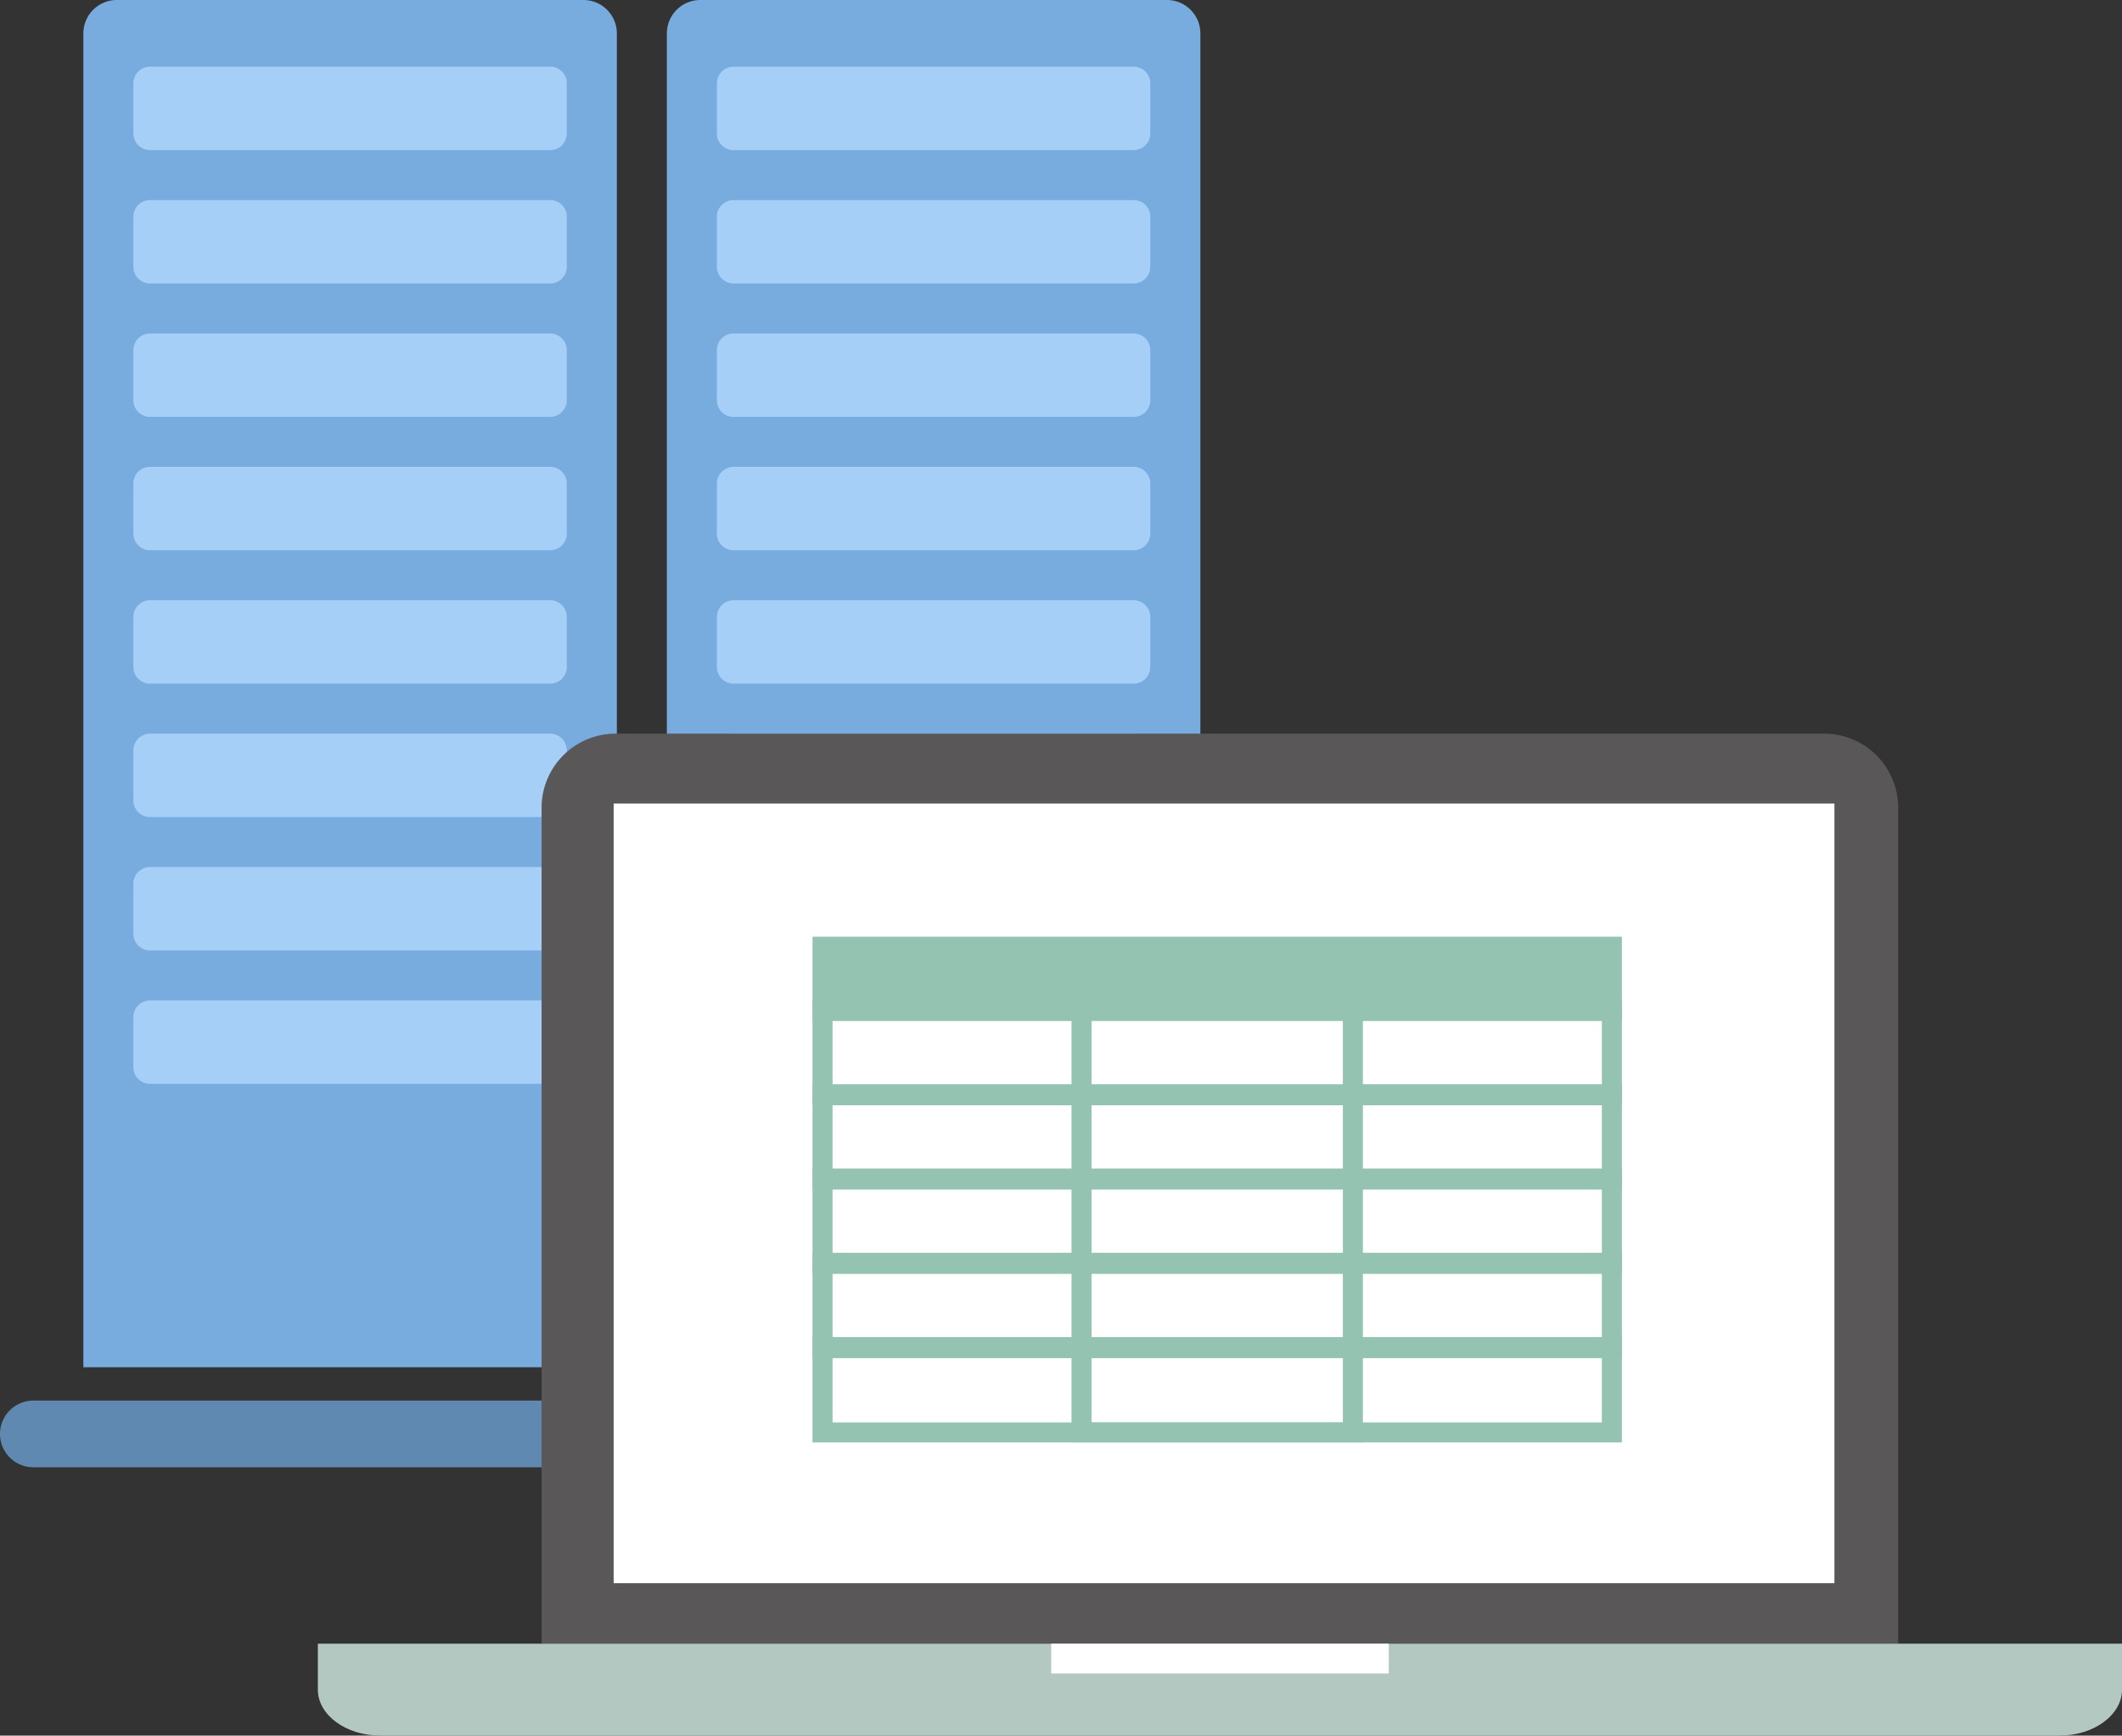
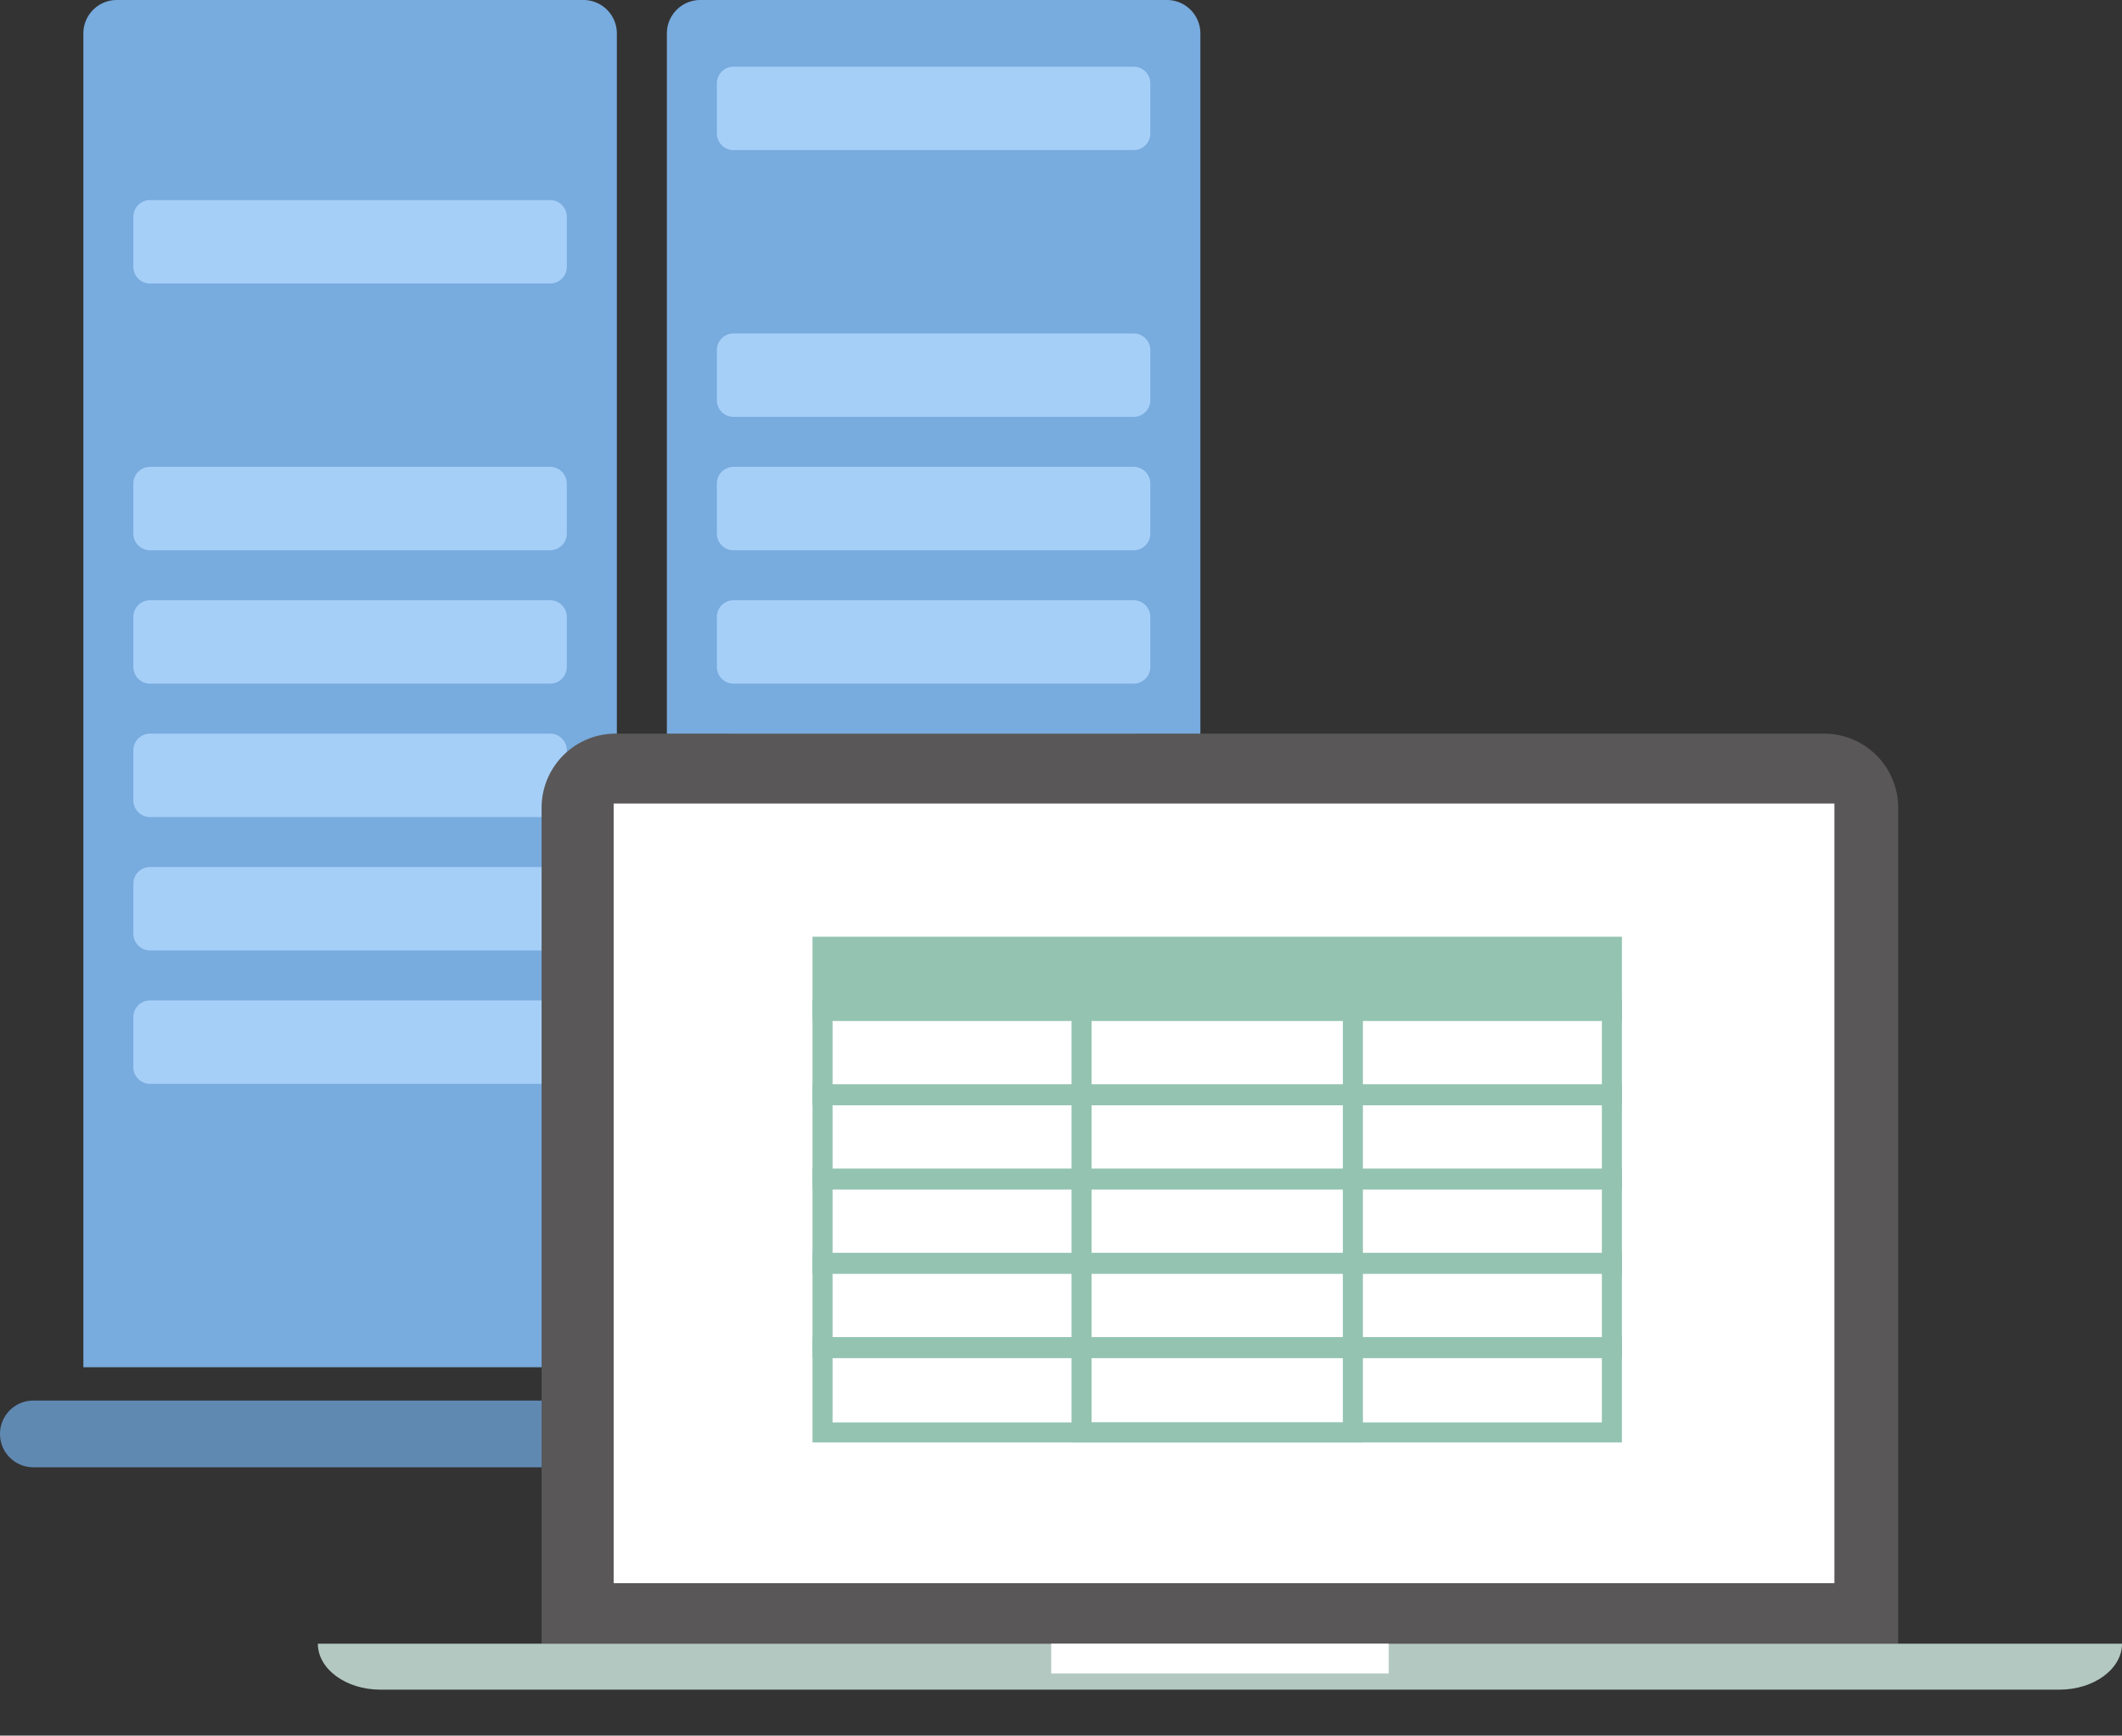
<svg xmlns="http://www.w3.org/2000/svg" width="105.949" height="86.646" viewBox="0 0 105.949 86.646">
  <rect x="0" y="0" width="105.949" height="86.646" fill="#333333" stroke="none" />
  <g id="グループ_42318" data-name="グループ 42318" transform="translate(-33 -58.867)">
    <g id="グループ_42307" data-name="グループ 42307" transform="translate(33 58.867)">
      <g id="グループ_42004" data-name="グループ 42004" transform="translate(0 0)">
        <g id="グループ_42001" data-name="グループ 42001">
          <g id="グループ_42089" data-name="グループ 42089" transform="translate(4.162)">
            <path id="パス_43258" data-name="パス 43258" d="M922.593,650.415H945.9a1.67,1.67,0,0,1,1.665,1.665v66.591H920.928V652.08A1.67,1.67,0,0,1,922.593,650.415Z" transform="translate(-920.928 -650.415)" fill="#78abde" />
            <g id="グループ_42105" data-name="グループ 42105" transform="translate(2.497 3.33)">
              <path id="パス_43305" data-name="パス 43305" d="M944.738,654.415H924.76a.832.832,0,0,0-.832.832v2.5a.832.832,0,0,0,.832.832h19.977a.833.833,0,0,0,.832-.832v-2.5A.833.833,0,0,0,944.738,654.415Z" transform="translate(-923.928 -607.801)" fill="#a6cff8" />
              <path id="パス_43304" data-name="パス 43304" d="M944.738,654.415H924.76a.832.832,0,0,0-.832.832v2.5a.832.832,0,0,0,.832.832h19.977a.833.833,0,0,0,.832-.832v-2.5A.833.833,0,0,0,944.738,654.415Z" transform="translate(-923.928 -614.46)" fill="#a6cff8" />
              <path id="パス_43303" data-name="パス 43303" d="M944.738,654.415H924.76a.832.832,0,0,0-.832.832v2.5a.832.832,0,0,0,.832.832h19.977a.833.833,0,0,0,.832-.832v-2.5A.833.833,0,0,0,944.738,654.415Z" transform="translate(-923.928 -621.119)" fill="#a6cff8" />
              <path id="パス_43302" data-name="パス 43302" d="M944.738,654.415H924.76a.832.832,0,0,0-.832.832v2.5a.832.832,0,0,0,.832.832h19.977a.833.833,0,0,0,.832-.832v-2.5A.833.833,0,0,0,944.738,654.415Z" transform="translate(-923.928 -627.779)" fill="#a6cff8" />
              <path id="パス_43301" data-name="パス 43301" d="M944.738,654.415H924.76a.832.832,0,0,0-.832.832v2.5a.832.832,0,0,0,.832.832h19.977a.833.833,0,0,0,.832-.832v-2.5A.833.833,0,0,0,944.738,654.415Z" transform="translate(-923.928 -634.438)" fill="#a6cff8" />
-               <path id="パス_43300" data-name="パス 43300" d="M944.738,654.415H924.76a.832.832,0,0,0-.832.832v2.5a.832.832,0,0,0,.832.832h19.977a.833.833,0,0,0,.832-.832v-2.5A.833.833,0,0,0,944.738,654.415Z" transform="translate(-923.928 -641.097)" fill="#a6cff8" />
              <path id="パス_43261" data-name="パス 43261" d="M944.738,654.415H924.76a.832.832,0,0,0-.832.832v2.5a.832.832,0,0,0,.832.832h19.977a.833.833,0,0,0,.832-.832v-2.5A.833.833,0,0,0,944.738,654.415Z" transform="translate(-923.928 -647.756)" fill="#a6cff8" />
-               <path id="パス_43299" data-name="パス 43299" d="M944.738,654.415H924.76a.832.832,0,0,0-.832.832v2.5a.832.832,0,0,0,.832.832h19.977a.833.833,0,0,0,.832-.832v-2.5A.833.833,0,0,0,944.738,654.415Z" transform="translate(-923.928 -654.415)" fill="#a6cff8" />
            </g>
          </g>
          <g id="グループ_42119" data-name="グループ 42119" transform="translate(33.296)">
            <path id="パス_43258-2" data-name="パス 43258" d="M922.593,650.415H945.9a1.67,1.67,0,0,1,1.665,1.665v66.591H920.928V652.08A1.67,1.67,0,0,1,922.593,650.415Z" transform="translate(-920.928 -650.415)" fill="#78abde" />
            <g id="グループ_42105-2" data-name="グループ 42105" transform="translate(2.497 3.33)">
              <path id="パス_43305-2" data-name="パス 43305" d="M944.738,654.415H924.76a.832.832,0,0,0-.832.832v2.5a.832.832,0,0,0,.832.832h19.977a.833.833,0,0,0,.832-.832v-2.5A.833.833,0,0,0,944.738,654.415Z" transform="translate(-923.928 -607.801)" fill="#a6cff8" />
              <path id="パス_43304-2" data-name="パス 43304" d="M944.738,654.415H924.76a.832.832,0,0,0-.832.832v2.5a.832.832,0,0,0,.832.832h19.977a.833.833,0,0,0,.832-.832v-2.5A.833.833,0,0,0,944.738,654.415Z" transform="translate(-923.928 -614.46)" fill="#a6cff8" />
              <path id="パス_43303-2" data-name="パス 43303" d="M944.738,654.415H924.76a.832.832,0,0,0-.832.832v2.5a.832.832,0,0,0,.832.832h19.977a.833.833,0,0,0,.832-.832v-2.5A.833.833,0,0,0,944.738,654.415Z" transform="translate(-923.928 -621.119)" fill="#a6cff8" />
              <path id="パス_43302-2" data-name="パス 43302" d="M944.738,654.415H924.76a.832.832,0,0,0-.832.832v2.5a.832.832,0,0,0,.832.832h19.977a.833.833,0,0,0,.832-.832v-2.5A.833.833,0,0,0,944.738,654.415Z" transform="translate(-923.928 -627.779)" fill="#a6cff8" />
              <path id="パス_43301-2" data-name="パス 43301" d="M944.738,654.415H924.76a.832.832,0,0,0-.832.832v2.5a.832.832,0,0,0,.832.832h19.977a.833.833,0,0,0,.832-.832v-2.5A.833.833,0,0,0,944.738,654.415Z" transform="translate(-923.928 -634.438)" fill="#a6cff8" />
              <path id="パス_43300-2" data-name="パス 43300" d="M944.738,654.415H924.76a.832.832,0,0,0-.832.832v2.5a.832.832,0,0,0,.832.832h19.977a.833.833,0,0,0,.832-.832v-2.5A.833.833,0,0,0,944.738,654.415Z" transform="translate(-923.928 -641.097)" fill="#a6cff8" />
-               <path id="パス_43261-2" data-name="パス 43261" d="M944.738,654.415H924.76a.832.832,0,0,0-.832.832v2.5a.832.832,0,0,0,.832.832h19.977a.833.833,0,0,0,.832-.832v-2.5A.833.833,0,0,0,944.738,654.415Z" transform="translate(-923.928 -647.756)" fill="#a6cff8" />
              <path id="パス_43299-2" data-name="パス 43299" d="M944.738,654.415H924.76a.832.832,0,0,0-.832.832v2.5a.832.832,0,0,0,.832.832h19.977a.833.833,0,0,0,.832-.832v-2.5A.833.833,0,0,0,944.738,654.415Z" transform="translate(-923.928 -654.415)" fill="#a6cff8" />
            </g>
          </g>
          <path id="パス_43279" data-name="パス 43279" d="M917.593,730.415h60.9a1.665,1.665,0,0,1,0,3.33h-60.9a1.665,1.665,0,0,1,0-3.33Z" transform="translate(-915.928 -660.494)" fill="#6089b2" />
        </g>
      </g>
    </g>
    <g id="グループ_41191" data-name="グループ 41191" transform="translate(48.17 95.202)">
      <path id="パス_42552" data-name="パス 42552" d="M86.584.29H26.21a3.7,3.7,0,0,0-3.681,3.693V45.72H90.263V3.985A3.7,3.7,0,0,0,86.584.29Z" transform="translate(-10.658)" fill="#595757" />
-       <path id="パス_42553" data-name="パス 42553" d="M87.663,89.066H.7V91.36c0,1.263,1.4,2.294,3.116,2.294H87.663c1.714,0,3.117-1.033,3.117-2.294V89.066Z" transform="translate(0 -43.343)" fill="#b3c8c1" />
+       <path id="パス_42553" data-name="パス 42553" d="M87.663,89.066H.7c0,1.263,1.4,2.294,3.116,2.294H87.663c1.714,0,3.117-1.033,3.117-2.294V89.066Z" transform="translate(0 -43.343)" fill="#b3c8c1" />
      <path id="パス_42554" data-name="パス 42554" d="M90.109,6.7H29.157V45.622H90.109Z" transform="translate(-13.688 -2.92)" fill="#fff" />
      <path id="パス_42555" data-name="パス 42555" d="M89.1,89.066H72.246v1.487H89.1Z" transform="translate(-34.931 -43.343)" fill="#fff" />
      <g id="グループ_41930" data-name="グループ 41930" transform="translate(25.398 10.429)">
        <g id="グループ_41865" data-name="グループ 41865" transform="translate(0 0)">
          <g id="長方形_8820" data-name="長方形 8820" transform="translate(12.932 3.156)" fill="none" stroke="#94c3b2" stroke-width="1">
            <rect width="14.548" height="22.091" stroke="none" />
            <rect x="0.5" y="0.5" width="13.548" height="21.091" fill="none" />
          </g>
          <g id="長方形_8815" data-name="長方形 8815" transform="translate(0 3.156)" fill="none" stroke="#94c3b2" stroke-width="1">
            <rect width="40.412" height="5.26" stroke="none" />
            <rect x="0.5" y="0.5" width="39.412" height="4.26" fill="none" />
          </g>
          <g id="長方形_8816" data-name="長方形 8816" transform="translate(0 7.364)" fill="none" stroke="#94c3b2" stroke-width="1">
-             <rect width="40.412" height="5.26" stroke="none" />
            <rect x="0.5" y="0.5" width="39.412" height="4.26" fill="none" />
          </g>
          <g id="長方形_8817" data-name="長方形 8817" transform="translate(0 19.987)" fill="none" stroke="#94c3b2" stroke-width="1">
            <rect width="40.412" height="5.26" stroke="none" />
            <rect x="0.5" y="0.5" width="39.412" height="4.26" fill="none" />
          </g>
          <g id="長方形_8818" data-name="長方形 8818" transform="translate(0 11.572)" fill="none" stroke="#94c3b2" stroke-width="1">
            <rect width="40.412" height="5.26" stroke="none" />
            <rect x="0.5" y="0.5" width="39.412" height="4.26" fill="none" />
          </g>
          <g id="長方形_8819" data-name="長方形 8819" transform="translate(0 15.779)" fill="none" stroke="#94c3b2" stroke-width="1">
            <rect width="40.412" height="5.26" stroke="none" />
            <rect x="0.5" y="0.5" width="39.412" height="4.26" fill="none" />
          </g>
          <rect id="長方形_8814" data-name="長方形 8814" width="40.412" height="4.208" fill="#94c3b2" />
        </g>
      </g>
    </g>
  </g>
</svg>